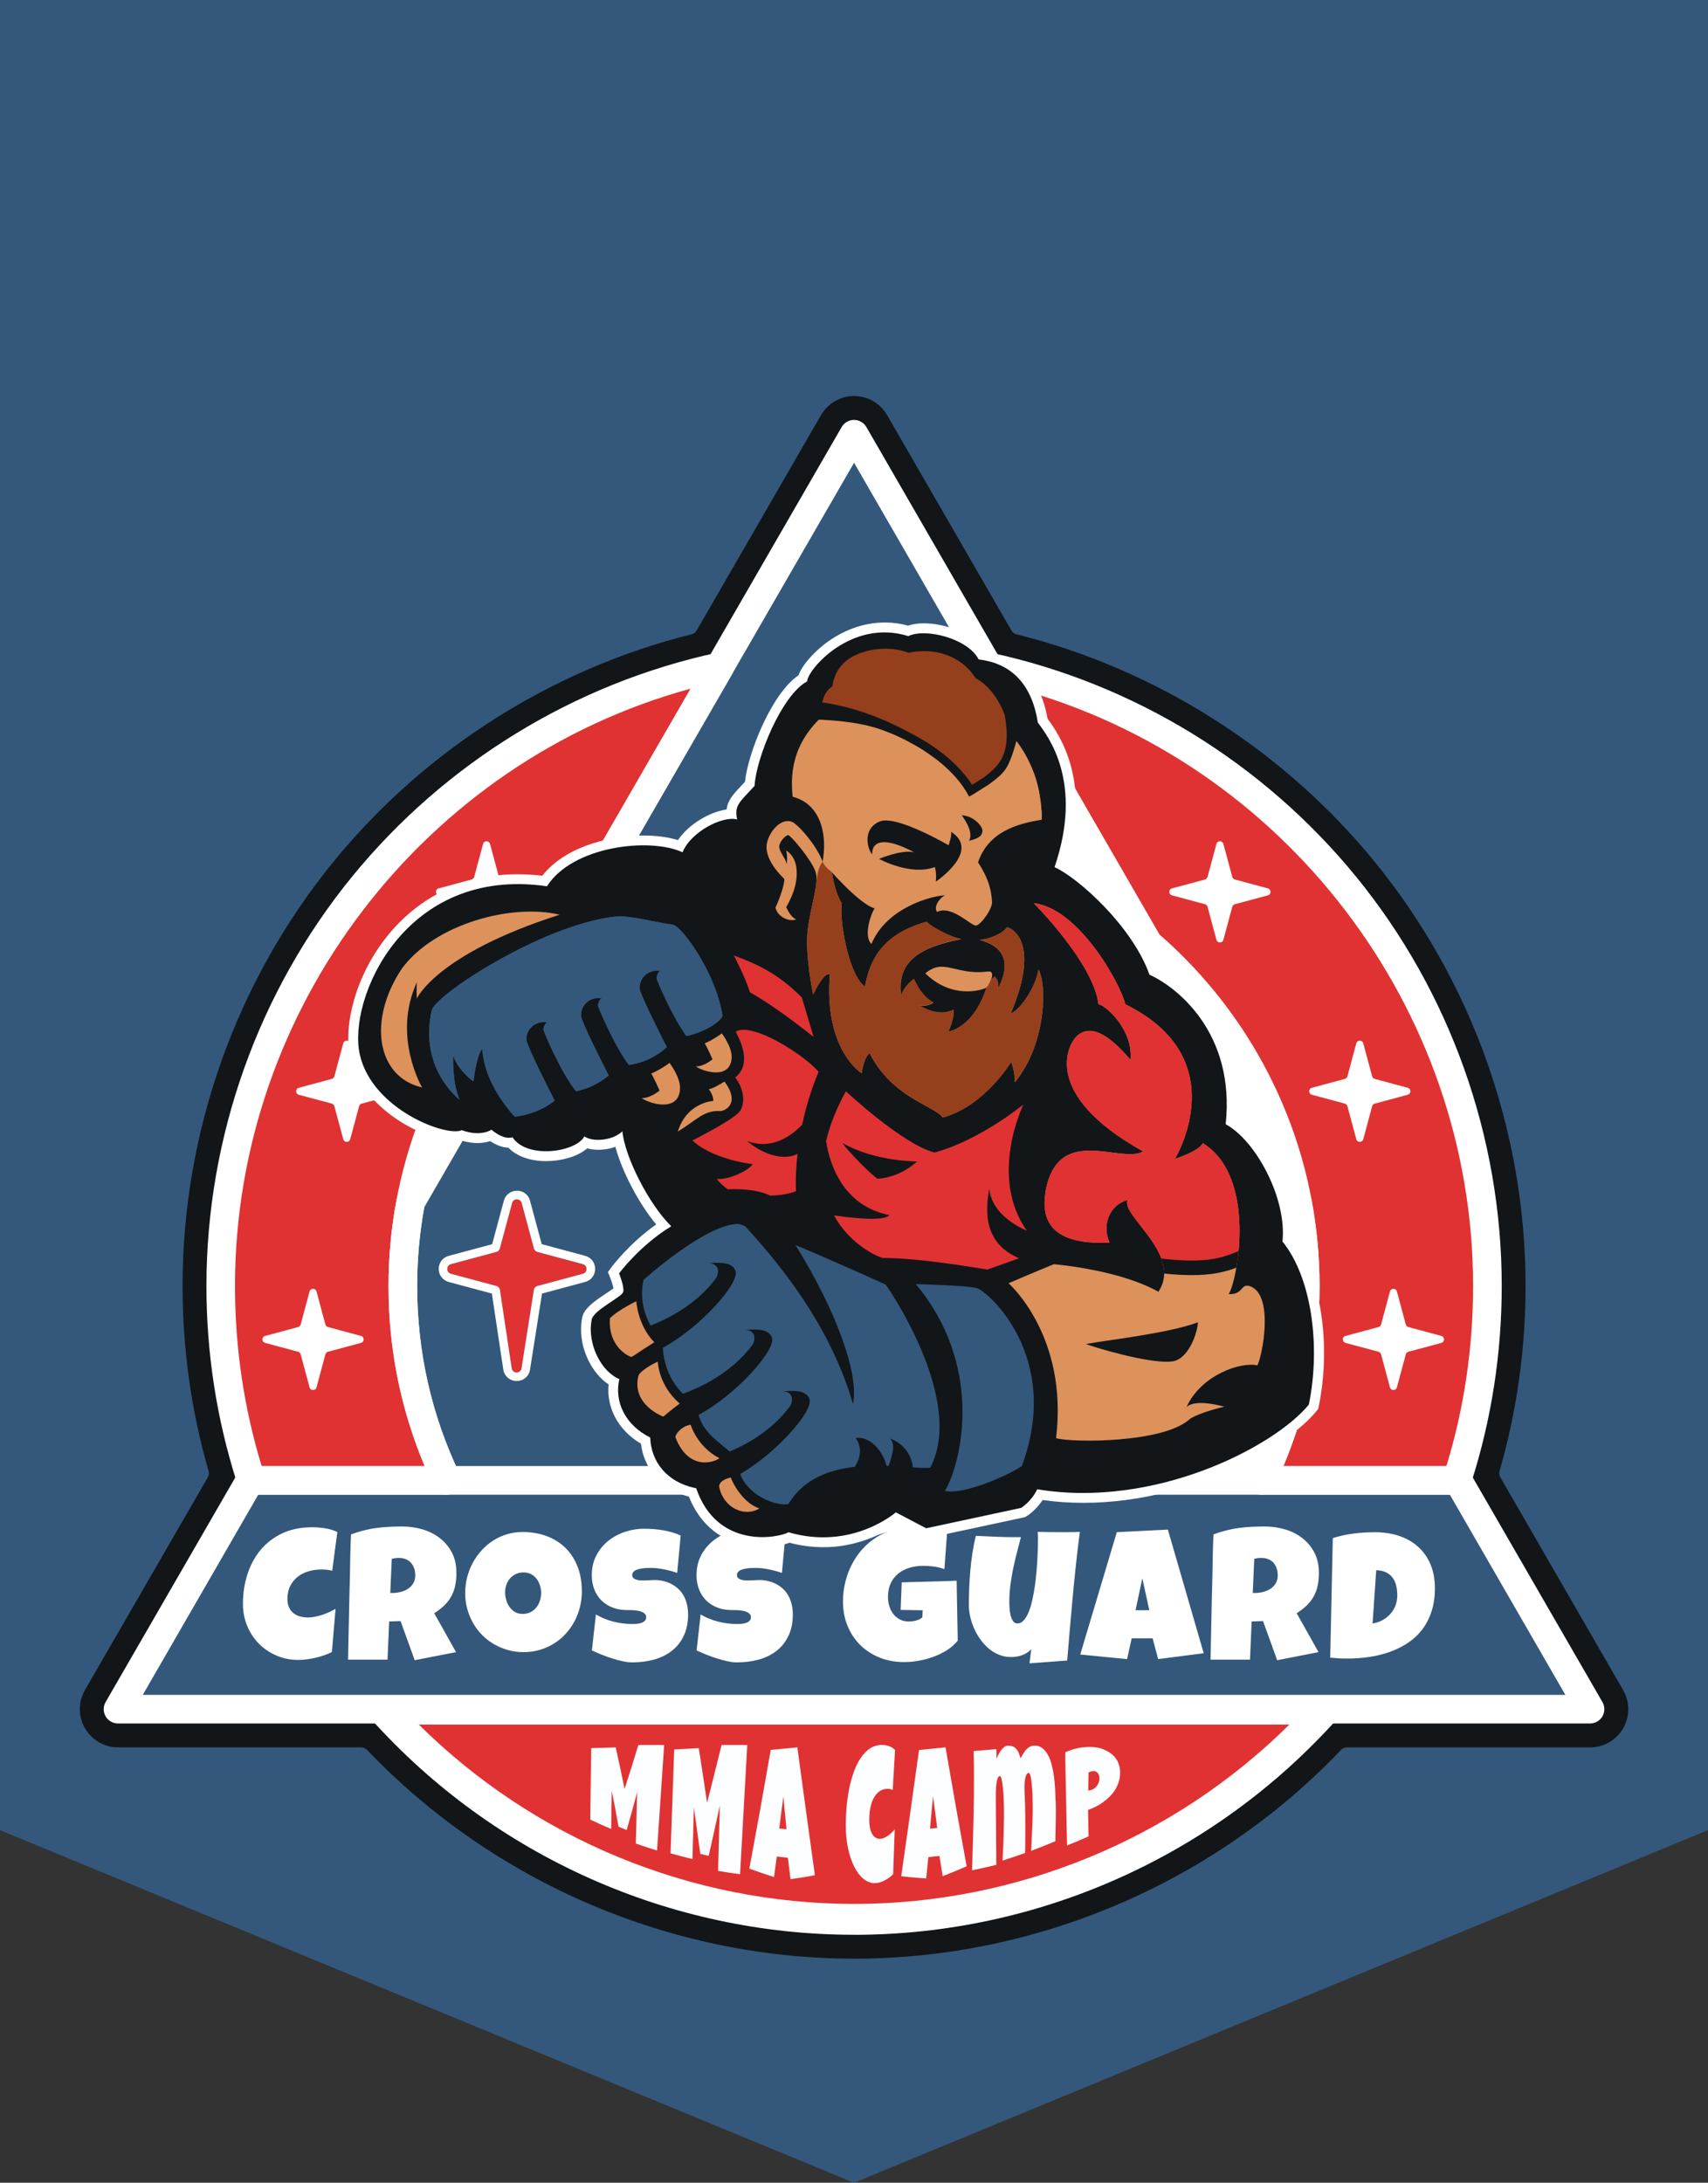
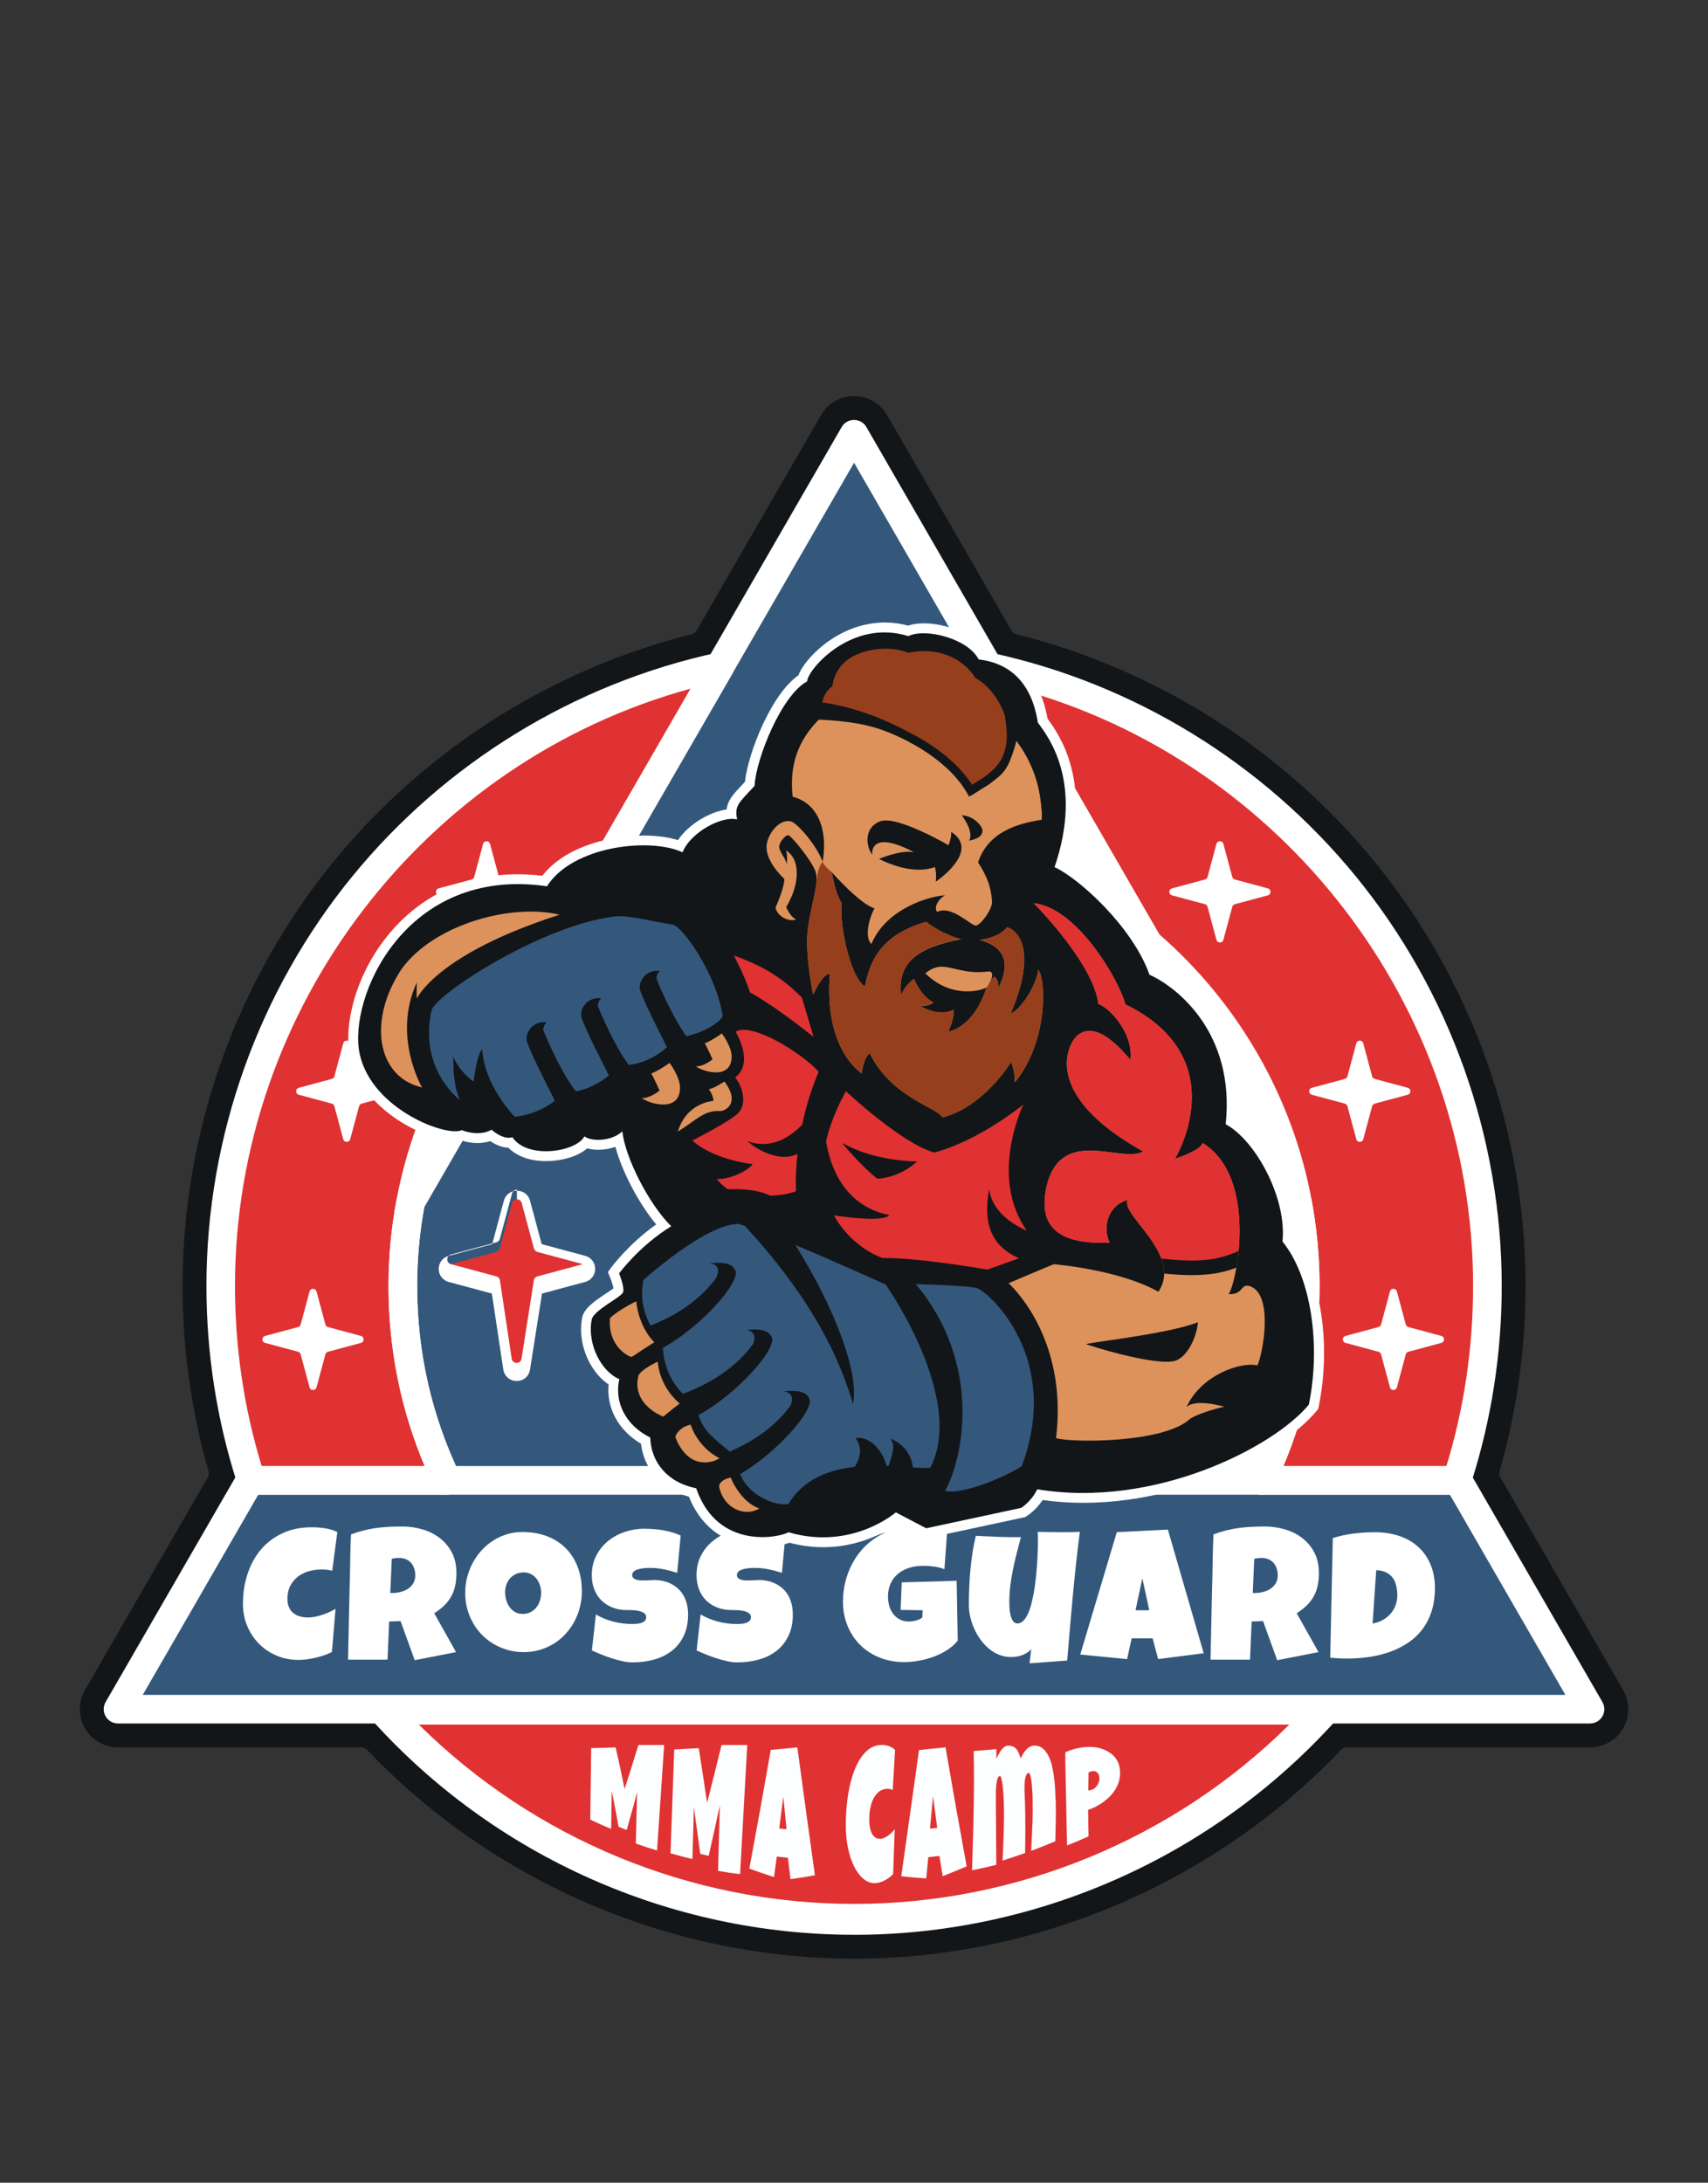
<svg xmlns="http://www.w3.org/2000/svg" id="Layer_2" data-name="Layer 2" viewBox="0 0 402.01 513.7">
  <rect x="0" y="0" width="402.01" height="513.7" fill="#333333" stroke="none" />
  <defs>
    <style>
      .cls-1 {
        fill: #34587c;
      }

      .cls-2 {
        fill: #dd925b;
      }

      .cls-3 {
        fill: #fdfeff;
      }

      .cls-4 {
        fill: #fff;
      }

      .cls-5 {
        fill: #121619;
      }

      .cls-6 {
        fill: #e03232;
      }

      .cls-7 {
        fill: #963f1d;
      }
    </style>
  </defs>
  <g id="Website_Tag_Style" data-name="Website Tag Style">
    <g id="Full_Logo_Group_" data-name="Full Logo &amp;lt;Group&amp;gt;">
-       <polygon class="cls-1" points="0 0 0 430.72 200.98 513.7 201.01 513.61 201.03 513.7 402.01 430.72 402.01 0 0 0" />
      <path id="Background_Path_" data-name="Background &amp;lt;Path&amp;gt;" class="cls-5" d="M201.02,460.97c-43.08,0-84.87-17.92-114.64-49.15-.35-.37-.84-.58-1.36-.58H27.77c-3.2,0-6.18-1.72-7.78-4.5-1.6-2.77-1.6-6.21,0-8.98l28.92-50.07c.25-.44.32-.97.18-1.46-4.06-14.11-6.12-28.77-6.12-43.58,0-36.34,12.64-71.82,35.58-99.92,21.48-26.3,51.4-45.29,84.25-53.46.49-.12.92-.44,1.17-.88l29.27-50.7c1.6-2.77,4.58-4.49,7.78-4.49s6.18,1.72,7.78,4.5l29.27,50.7c.25.44.68.76,1.17.88,32.86,8.18,62.78,27.17,84.25,53.46,22.94,28.1,35.58,63.58,35.58,99.92,0,14.81-2.06,29.46-6.12,43.56-.14.49-.08,1.01.18,1.46l28.91,50.09c1.6,2.77,1.6,6.21,0,8.99-1.6,2.77-4.58,4.49-7.78,4.49h-57.25c-.51,0-1,.21-1.36.58-29.77,31.24-71.56,49.15-114.64,49.15Z" />
      <g id="Blue_Triangle_Group_" data-name="Blue Triangle &amp;lt;Group&amp;gt;">
        <path class="cls-1" d="M343,348.11c0,.11-.05.21-.08.29h-46.04c6.63-13.85,10.35-29.38,10.35-45.75,0-6.74-.64-13.32-1.83-19.69l-104.38-180.78-104.38,180.78c-1.19,6.37-1.83,12.95-1.83,19.69,0,16.37,3.72,31.9,10.35,45.75h-46.05c-.03-.08-.08-.19-.08-.29l-31.26,54.14h346.49l-31.26-54.14Z" />
        <path class="cls-4" d="M296.88,351.77H105.16c-1.86,0-3.37-1.51-3.37-3.37s1.51-3.37,3.37-3.37h191.72c1.86,0,3.37,1.51,3.37,3.37s-1.51,3.37-3.37,3.37Z" />
      </g>
      <g id="Red_Circle_Group_" data-name="Red Circle &amp;lt;Group&amp;gt;">
        <g>
          <path class="cls-6" d="M311.93,402.25c-27.28,30.36-66.88,49.47-110.91,49.47s-83.62-19.11-110.91-49.47h73.96c11.52,4.27,23.94,2.98,36.94,2.98s25.42,1.29,36.94-2.98h73.96Z" />
          <path class="cls-4" d="M201.02,455.35c-43.26,0-84.67-18.47-113.6-50.67-.96-1.07-1.2-2.59-.62-3.9.58-1.31,2.31-.93,3.74-.93l71.5.22c.43,0,2.94-.15,3.34,0,11.42,4.23,23.38,5.17,35.63,5.17s24.48-1.06,35.89-5.29c.4-.15,1.18-.03,1.61-.03l73.23-.22c1.43,0,2.9-.22,3.49,1.09.58,1.31.34,2.84-.62,3.9-28.94,32.2-70.35,50.67-113.61,50.67ZM98.58,405.88c27.15,26.92,64.03,42.21,102.44,42.21s75.29-15.29,102.45-42.21H98.58Z" />
        </g>
        <g>
          <path class="cls-6" d="M169.41,156.93l-37.61,65.15c-17.91,15.39-30.65,36.7-35.16,60.88-1.19,6.37-1.83,12.95-1.83,19.69,0,16.37,3.72,31.9,10.35,45.75h-46.05c-.03-.08-.08-.19-.08-.29-4.62-14.33-7.09-29.59-7.09-45.46,0-71.5,50.32-131.24,117.46-145.73Z" />
          <path class="cls-4" d="M105.16,351.77h-46.04c-1.44,0-2.71-.91-3.18-2.27-.03-.08-.12-.3-.18-.6-4.76-14.86-7.17-30.41-7.17-46.25,0-35.05,12.19-69.27,34.31-96.37,21.82-26.72,52.29-45.41,85.81-52.65,1.3-.29,2.65.23,3.43,1.31.78,1.08.86,2.51.2,3.67l-37.61,65.15c-.19.33-.43.62-.72.87-17.7,15.21-29.79,36.14-34.05,58.94-1.18,6.28-1.77,12.69-1.77,19.07,0,15.51,3.37,30.42,10.02,44.3.5,1.04.43,2.27-.19,3.25s-1.69,1.57-2.85,1.57ZM61.6,345.04h38.36c-5.65-13.41-8.51-27.64-8.51-42.39,0-6.8.63-13.63,1.89-20.31,4.5-24.11,17.22-46.26,35.84-62.43l33.38-57.84c-62.59,17.11-107.25,75.02-107.25,140.59,0,14.49,2.11,28.74,6.28,42.39Z" />
        </g>
        <g>
          <path class="cls-6" d="M350.09,302.65c0,15.87-2.47,31.13-7.09,45.46,0,.11-.05.21-.08.29h-46.04c6.63-13.85,10.35-29.38,10.35-45.75,0-6.74-.64-13.32-1.83-19.69-4.51-24.18-17.25-45.49-35.16-60.88l-37.61-65.15c67.14,14.49,117.46,74.23,117.46,145.73Z" />
          <path class="cls-4" d="M342.93,351.77h-46.04c-1.16,0-2.23-.59-2.85-1.57-.61-.98-.69-2.2-.19-3.25,6.65-13.88,10.02-28.79,10.02-44.3,0-6.38-.6-12.8-1.77-19.07-4.26-22.8-16.35-43.74-34.05-58.95-.29-.25-.53-.54-.72-.87l-37.61-65.15c-.67-1.15-.59-2.59.19-3.66.78-1.07,2.13-1.59,3.43-1.31,33.52,7.23,63.99,25.93,85.81,52.65,22.12,27.09,34.31,61.32,34.31,96.37,0,15.84-2.41,31.4-7.17,46.26-.07.3-.15.52-.19.64-.5,1.3-1.77,2.23-3.17,2.23ZM302.08,345.04h38.36c4.17-13.64,6.28-27.89,6.28-42.39,0-65.57-44.65-123.48-107.25-140.59l33.39,57.84c18.62,16.17,31.34,38.32,35.84,62.44,1.25,6.68,1.89,13.52,1.89,20.31,0,14.75-2.86,28.98-8.51,42.39Z" />
        </g>
      </g>
      <path class="cls-4" d="M374.27,405.62H27.77c-1.2,0-2.31-.64-2.91-1.68-.6-1.04-.6-2.32,0-3.36l31.33-54.26c.8-1.26,2.35-1.85,3.78-1.43.15.04.29.1.43.16h39.55c-5.65-13.41-8.51-27.64-8.51-42.39,0-6.8.64-13.63,1.89-20.31.07-.37.2-.73.39-1.06l104.38-180.78c.6-1.04,1.71-1.68,2.91-1.68s2.31.64,2.91,1.68l104.38,180.78c.19.33.32.69.39,1.06,1.25,6.68,1.89,13.52,1.89,20.31,0,14.75-2.86,28.98-8.51,42.39h39.55c.14-.06.28-.12.43-.16,1.44-.41,2.98.17,3.78,1.43l31.33,54.26c.6,1.04.6,2.32,0,3.36-.6,1.04-1.71,1.68-2.91,1.68ZM33.6,398.89h334.84l-27.19-47.12h-44.37c-1.16,0-2.23-.59-2.85-1.57s-.69-2.2-.19-3.25c6.65-13.88,10.02-28.79,10.02-44.3,0-6.19-.56-12.42-1.67-18.51l-101.17-175.23-101.17,175.23c-1.11,6.1-1.67,12.32-1.67,18.51,0,15.51,3.37,30.42,10.02,44.3.5,1.04.43,2.27-.19,3.25-.62.98-1.69,1.57-2.85,1.57h-44.37l-27.19,47.12Z" />
      <path id="MMA_Camp_Compound_Path_" data-name="MMA Camp &amp;lt;Compound Path&amp;gt;" class="cls-3" d="M156.32,410.68c-.56,8.28-1.11,16.55-1.67,24.83-2.01-.61-3.01-.93-5-1.64.1-4.02.21-8.03.31-12.05-.79,2.96-1.61,5.92-2.46,8.87-.76-.3-1.15-.46-1.91-.77-.63-3.49-.95-5.18-1.6-8.44-.05,2.99-.1,5.97-.14,8.96-1.98-.83-2.97-1.27-4.92-2.2.07-5.61.15-11.21.22-16.82,2.3-.05,3.46-.09,5.76-.17.75,3.25,1.43,6.52,2.1,9.79,1.11-3.45,2.19-6.9,3.25-10.36,2.42,0,3.62,0,6.04,0ZM175.88,410.68c-.56,10.13-1.12,20.27-1.69,30.4-2.08-.26-3.12-.41-5.18-.77.14-5.14.28-10.27.42-15.41-.86,3.97-1.73,7.93-2.63,11.89-.79-.19-1.19-.29-1.98-.49-.49-3.65-.99-7.3-1.5-10.96-.11,4.06-.23,8.12-.34,12.18-2.07-.49-3.1-.76-5.16-1.35.29-8.14.58-16.28.87-24.43,2.31-.11,3.47-.17,5.78-.31.67,4.28,1.32,8.57,1.96,12.86,1.16-4.53,2.29-9.07,3.4-13.61,2.42,0,3.62,0,6.04,0ZM191.79,441.34c-2.29.42-3.44.61-5.73.92-.25-2.02-.37-3.03-.62-5.04-1.04-.1-1.57-.16-2.61-.28-.26,1.94-.39,2.9-.65,4.83-2.33-.76-3.5-1.16-5.81-1.99,1.74-9.3,3.42-18.61,5.04-27.94,2.5-.23,3.75-.35,6.26-.59,1.36,10.03,2.73,20.06,4.13,30.09ZM185.12,430.48c-.3-3.08-.45-4.61-.75-7.66-.38,3.02-.57,4.53-.96,7.53.68.06,1.03.08,1.71.14ZM210.67,411.84c-.18,3.15-.37,6.3-.55,9.44-.22-.11-.44-.19-.66-.23-.22-.04-.44-.06-.66-.05-.56.01-1.09.16-1.6.46-.5.3-.95.75-1.34,1.36-.39.61-.7,1.36-.92,2.27-.23.9-.34,1.97-.34,3.18,0,.78.07,1.46.19,2.03.13.57.31,1.04.54,1.41.23.37.5.64.82.82.31.17.66.25,1.03.24.28,0,.58-.08.88-.21.3-.13.6-.3.9-.5s.58-.44.86-.71c.28-.27.54-.54.77-.82-.12,3.51-.25,7.02-.37,10.54-.3.32-.62.6-.97.85-.35.25-.71.47-1.08.66-.37.19-.74.34-1.11.44-.37.11-.72.16-1.06.18-.98.03-1.89-.3-2.74-.99-.85-.7-1.58-1.66-2.21-2.9-.62-1.24-1.11-2.7-1.46-4.38-.35-1.68-.53-3.49-.52-5.43,0-2.57.2-5,.57-7.28.37-2.28.92-4.28,1.63-5.99.71-1.72,1.6-3.07,2.65-4.07,1.05-.99,2.26-1.49,3.63-1.49.52,0,1.05.08,1.59.25.54.16,1.05.47,1.52.92ZM227.52,439.25c-2.25.95-3.38,1.42-5.64,2.31-.31-1.9-.46-2.86-.77-4.77-1.04.13-1.56.19-2.61.3-.2,2-.3,3-.5,5-2.35-.15-3.53-.26-5.88-.52,1.42-9.9,2.81-19.8,4.19-29.7,2.5-.26,3.74-.38,6.24-.63,1.6,9.35,3.26,18.68,4.97,28.01ZM220.59,430.22c-.4-2.98-.59-4.47-.98-7.48-.29,3.04-.43,4.56-.72,7.62.68-.06,1.02-.09,1.71-.15ZM248.48,423.7c.04,1.59.05,3.18.02,4.79-.03,1.6-.06,3.22-.11,4.85-2.26.94-3.4,1.39-5.68,2.26.11-2.15.21-4.29.29-6.42.08-2.13.09-4.23.04-6.33,0-.13-.01-.36-.03-.69-.02-.33-.04-.7-.07-1.12-.03-.42-.07-.85-.11-1.3-.05-.45-.1-.86-.17-1.23-.07-.37-.14-.68-.23-.91-.09-.23-.19-.35-.3-.34-.26.02-.46.2-.6.53-.14.34-.24.73-.3,1.19-.06.46-.09.93-.09,1.4,0,.47,0,.86,0,1.15.01.51.03,1.03.06,1.54.03.51.05,1.04.06,1.58.05,1.9.07,3.8.07,5.7,0,1.9-.02,3.82-.05,5.75-2.11.75-3.18,1.11-5.31,1.79.12-2.3.21-4.59.28-6.86.07-2.27.08-4.53.02-6.79,0-.14-.01-.4-.03-.77-.02-.37-.04-.79-.07-1.25-.03-.46-.07-.94-.12-1.45-.05-.5-.11-.96-.18-1.37-.07-.42-.15-.76-.23-1.02-.09-.27-.19-.4-.31-.39-.19.01-.34.15-.46.41-.12.26-.22.6-.28,1.01-.07.41-.12.87-.15,1.36-.03.5-.05.98-.05,1.46,0,.47,0,.91,0,1.31,0,.4,0,.7,0,.9.04,4.82.07,9.63.11,14.45-2.28.56-3.42.82-5.71,1.28.07-2.35.14-4.7.21-7.06.07-2.35.13-4.7.17-7.03.04-2.33.07-4.66.07-6.99,0-2.33-.01-4.65-.07-6.98,2.14-.19,3.2-.28,5.34-.45.01.91.02,1.37.03,2.28.16-.37.33-.75.53-1.12.2-.37.41-.71.64-1,.23-.29.47-.53.73-.71.26-.18.53-.27.82-.27.37,0,.7.05.99.14.29.09.56.25.8.48.24.22.46.53.65.92.19.39.36.88.51,1.46.23-.44.46-.85.69-1.22.23-.37.48-.69.74-.96.26-.26.55-.47.86-.61.31-.15.66-.22,1.04-.22.73,0,1.35.22,1.87.65.52.43.96.99,1.32,1.68.36.69.64,1.48.86,2.37.21.89.38,1.8.5,2.75.12.95.21,1.89.26,2.84.05.94.08,1.81.1,2.6ZM263.64,417.2c0,.79-.11,1.51-.32,2.17-.21.66-.5,1.28-.86,1.86-.36.58-.79,1.11-1.28,1.6-.49.49-1.01.93-1.57,1.33-.56.4-1.14.76-1.74,1.06-.6.3-1.19.55-1.77.74.05,2.49.07,3.74.11,6.23-2.01.9-3.02,1.33-5.06,2.14-.03-1.22-.06-2.41-.08-3.57-.02-1.16-.05-2.31-.07-3.45-.02-1.14-.05-2.29-.07-3.45-.02-1.16-.05-2.36-.07-3.59-.02-1.31-.04-2.61-.08-3.92-.04-1.31-.05-2.62-.04-3.95.95-.43,1.9-.75,2.85-.95.95-.21,1.94-.31,2.96-.32.58,0,1.15.05,1.73.16.58.11,1.13.28,1.66.51.53.23,1.02.51,1.47.83.45.33.84.71,1.17,1.15.33.44.59.94.77,1.51.19.57.28,1.2.28,1.91ZM258.76,418.53c0-.6-.16-1.04-.46-1.33-.3-.3-.68-.42-1.14-.36-.16.02-.32.06-.48.11-.17.06-.32.12-.47.18-.02,1.71-.03,2.56-.06,4.27.1,0,.2-.02.3-.04.1-.02.19-.04.3-.07.26-.06.52-.17.76-.34.24-.17.46-.38.65-.63.19-.25.34-.53.45-.83.11-.3.16-.63.16-.98Z" />
      <path id="Cross_Guard_Compound_Path_" data-name="Cross Guard &amp;lt;Compound Path&amp;gt;" class="cls-4" d="M79.4,360.56l-1.21,9.12c-.42-.12-.84-.19-1.25-.24-.42-.04-.84-.06-1.25-.06-1.07,0-2.08.14-3.05.42-.97.28-1.82.71-2.56,1.29-.74.58-1.33,1.3-1.77,2.16-.44.86-.66,1.88-.66,3.05,0,.75.12,1.4.36,1.95.24.55.57,1,1.01,1.36.43.36.94.63,1.53.8.59.17,1.24.26,1.95.26.53,0,1.09-.06,1.66-.17.58-.12,1.15-.27,1.71-.45.56-.19,1.11-.4,1.64-.65.53-.24,1.02-.5,1.47-.76l-.86,10.16c-.56.29-1.17.54-1.83.77-.66.22-1.33.42-2.02.58-.69.17-1.38.29-2.08.38s-1.35.13-1.99.13c-1.83,0-3.54-.34-5.12-1.02-1.59-.68-2.96-1.61-4.13-2.79-1.17-1.18-2.09-2.58-2.76-4.18-.67-1.61-1.01-3.34-1.01-5.2,0-2.46.35-4.79,1.06-6.97.71-2.18,1.74-4.1,3.11-5.74,1.37-1.64,3.07-2.94,5.09-3.89,2.02-.95,4.36-1.43,6.99-1.43.99,0,2.01.08,3.06.24,1.04.16,2.01.45,2.91.89ZM107.43,370.11c0,1.12-.1,2.14-.29,3.06-.19.92-.5,1.75-.92,2.52-.42.76-.96,1.47-1.62,2.12-.66.65-1.46,1.27-2.4,1.86l5.14,9.16-9.73,1.9-3.33-9.21-2.68.09-.39,8.99h-9.29c.07-3.29.14-6.56.21-9.81.06-3.26.14-6.53.23-9.81.03-1.66.06-3.3.09-4.93.03-1.63.09-3.27.17-4.93,1.01-.37,2-.68,2.98-.93.98-.24,1.96-.44,2.95-.57.99-.14,1.99-.23,3-.28,1.02-.05,2.06-.08,3.12-.08,1.64,0,3.23.23,4.77.68s2.89,1.13,4.07,2.04c1.18.91,2.13,2.04,2.84,3.39.71,1.35,1.07,2.93,1.07,4.73ZM97.74,370.8c0-.61-.08-1.16-.25-1.66-.17-.5-.41-.94-.73-1.31s-.73-.66-1.21-.86c-.48-.21-1.05-.31-1.7-.31-.29,0-.57.02-.84.05-.27.04-.54.09-.8.16l-.35,8.04h.52c.62,0,1.25-.08,1.89-.24.64-.16,1.22-.4,1.73-.73.51-.33.93-.76,1.25-1.28s.49-1.14.49-1.86ZM136.96,374.39c0,1.31-.15,2.58-.45,3.79-.3,1.22-.74,2.36-1.31,3.43-.57,1.07-1.26,2.04-2.08,2.93-.81.89-1.73,1.65-2.75,2.28-1.02.63-2.12,1.13-3.32,1.48-1.2.35-2.46.53-3.8.53s-2.53-.17-3.71-.5c-1.17-.33-2.27-.8-3.3-1.39-1.02-.6-1.95-1.32-2.78-2.16-.83-.84-1.53-1.78-2.12-2.81-.58-1.03-1.04-2.14-1.36-3.32-.32-1.18-.49-2.41-.49-3.7s.15-2.48.45-3.69c.3-1.2.74-2.34,1.31-3.4.57-1.07,1.26-2.05,2.06-2.94.81-.89,1.71-1.66,2.71-2.31,1-.65,2.09-1.15,3.25-1.51,1.17-.36,2.4-.54,3.7-.54,2.09,0,4,.32,5.72.97,1.72.65,3.19,1.57,4.41,2.78,1.22,1.2,2.16,2.66,2.83,4.37s1.01,3.61,1.01,5.72ZM127.37,374.95c0-.62-.09-1.22-.27-1.8-.18-.58-.44-1.1-.79-1.56s-.77-.82-1.29-1.1c-.51-.28-1.1-.42-1.76-.42s-1.28.12-1.82.37c-.53.25-.99.58-1.37,1.01-.38.43-.67.92-.88,1.49-.2.57-.3,1.17-.3,1.8s.09,1.21.26,1.82.43,1.15.78,1.64c.35.49.77.89,1.29,1.19.51.3,1.11.45,1.78.45s1.29-.13,1.83-.4c.54-.27,1-.63,1.37-1.08.37-.45.66-.98.86-1.57.2-.59.3-1.2.3-1.84ZM161.96,379.88c0,1.97-.34,3.68-1.03,5.11-.68,1.43-1.62,2.62-2.81,3.54s-2.58,1.61-4.17,2.05c-1.59.44-3.3.66-5.13.66-.71,0-1.48-.09-2.32-.28s-1.7-.42-2.56-.7-1.7-.58-2.5-.91-1.51-.63-2.13-.92l.95-8.47c1.22.73,2.58,1.29,4.07,1.68,1.49.38,2.96.57,4.4.57.27,0,.61-.01.99-.03s.76-.09,1.11-.19c.35-.11.65-.27.9-.49.24-.22.37-.53.37-.93,0-.27-.09-.51-.26-.7s-.4-.35-.67-.48c-.27-.12-.58-.22-.93-.28s-.68-.11-1.02-.14c-.33-.03-.64-.04-.93-.04h-.69c-1.24,0-2.37-.19-3.38-.58s-1.89-.94-2.62-1.65c-.73-.71-1.29-1.58-1.7-2.59-.4-1.02-.61-2.14-.61-3.38,0-1.7.34-3.22,1.03-4.57.68-1.35,1.6-2.49,2.75-3.44,1.15-.94,2.46-1.67,3.94-2.17,1.48-.5,3.02-.76,4.6-.76.71,0,1.43.03,2.18.08.75.05,1.49.14,2.24.27.74.13,1.47.3,2.17.5.71.2,1.38.45,2.01.76l-.82,8.78c-.98-.33-2.01-.61-3.08-.83-1.07-.22-2.12-.34-3.14-.34-.19,0-.43,0-.72.01-.3,0-.61.03-.93.06-.32.04-.65.09-.98.16-.33.07-.63.17-.89.29-.26.12-.47.28-.63.49-.16.2-.23.44-.22.71.01.32.13.56.36.73.22.17.51.3.86.38.35.08.74.12,1.17.12s.85-.01,1.26-.03c.42-.02.81-.04,1.17-.06.36-.02.66-.02.89-.01,1.15.07,2.19.32,3.11.73.92.42,1.7.97,2.35,1.66.64.69,1.13,1.52,1.47,2.47.34.96.51,2.01.51,3.17ZM186.61,379.88c0,1.97-.34,3.68-1.03,5.11-.68,1.43-1.62,2.62-2.81,3.54s-2.58,1.61-4.17,2.05c-1.59.44-3.3.66-5.13.66-.71,0-1.48-.09-2.32-.28s-1.7-.42-2.56-.7-1.7-.58-2.5-.91-1.51-.63-2.13-.92l.95-8.47c1.22.73,2.58,1.29,4.07,1.68,1.49.38,2.96.57,4.4.57.27,0,.61-.01.99-.03s.76-.09,1.11-.19c.35-.11.65-.27.9-.49.24-.22.37-.53.37-.93,0-.27-.09-.51-.26-.7s-.4-.35-.67-.48c-.27-.12-.58-.22-.93-.28s-.68-.11-1.02-.14c-.33-.03-.64-.04-.93-.04h-.69c-1.24,0-2.37-.19-3.38-.58s-1.89-.94-2.62-1.65c-.73-.71-1.29-1.58-1.7-2.59-.4-1.02-.61-2.14-.61-3.38,0-1.7.34-3.22,1.03-4.57.68-1.35,1.6-2.49,2.75-3.44,1.15-.94,2.46-1.67,3.94-2.17,1.48-.5,3.02-.76,4.6-.76.71,0,1.43.03,2.18.08.75.05,1.49.14,2.24.27.74.13,1.47.3,2.17.5.71.2,1.38.45,2.01.76l-.82,8.78c-.98-.33-2.01-.61-3.08-.83-1.07-.22-2.12-.34-3.14-.34-.19,0-.43,0-.72.01-.3,0-.61.03-.93.06-.32.04-.65.09-.98.16-.33.07-.63.17-.89.29-.26.12-.47.28-.63.49-.16.2-.23.44-.22.71.01.32.13.56.36.73.22.17.51.3.86.38.35.08.74.12,1.17.12s.85-.01,1.26-.03c.42-.02.81-.04,1.17-.06.36-.02.66-.02.89-.01,1.15.07,2.19.32,3.11.73.92.42,1.7.97,2.35,1.66.64.69,1.13,1.52,1.47,2.47.34.96.51,2.01.51,3.17ZM225.43,386.11c-.68.85-1.51,1.59-2.51,2.23-.99.63-2.06,1.16-3.2,1.58-1.14.42-2.31.73-3.5.94-1.2.21-2.33.31-3.42.31-2.09,0-4.01-.35-5.77-1.06-1.76-.71-3.27-1.69-4.55-2.95-1.28-1.26-2.27-2.76-2.99-4.51-.72-1.74-1.08-3.65-1.08-5.71,0-1.57.18-3.1.54-4.58.36-1.48.88-2.87,1.55-4.17s1.49-2.49,2.45-3.57c.97-1.08,2.06-2.01,3.29-2.79,1.22-.78,2.57-1.38,4.03-1.8,1.46-.42,3.02-.64,4.66-.64.62,0,1.28.03,1.99.08.71.05,1.41.14,2.11.26.7.12,1.38.29,2.04.51.66.22,1.27.48,1.82.8l-.61,8.26c-.81-.3-1.64-.51-2.5-.62-.86-.11-1.7-.16-2.52-.16-1.15,0-2.23.15-3.23.46-1,.31-1.87.77-2.62,1.37-.74.61-1.33,1.36-1.76,2.27s-.65,1.96-.65,3.16c0,.75.1,1.47.3,2.17.2.7.51,1.32.92,1.86s.92.98,1.53,1.31c.61.33,1.32.5,2.13.5.55,0,1.11-.07,1.7-.22.58-.14,1.08-.39,1.5-.73l.09-1.69-5.19-.09.26-6.48c2.15-.07,4.29-.13,6.44-.18,2.15-.05,4.31-.12,6.48-.21l.26,14.09ZM254.16,360.51c-.65,5.07-1.2,10.12-1.66,15.14-.46,5.02-.9,10.08-1.32,15.16l-8.86.65.39-3.33c-.29.33-.62.62-1.01.86-.38.25-.79.44-1.22.59s-.88.26-1.34.32c-.46.06-.9.09-1.32.08-.98-.01-1.9-.21-2.77-.57s-1.66-.86-2.38-1.47c-.72-.61-1.37-1.33-1.95-2.14-.58-.81-1.06-1.67-1.46-2.57-.4-.9-.7-1.82-.91-2.76-.21-.94-.31-1.84-.31-2.72,0-1.3.02-2.64.08-4.03.05-1.39.14-2.78.27-4.18.13-1.4.3-2.78.51-4.15.21-1.37.47-2.68.79-3.93,1.76.09,3.52.17,5.3.24,1.77.07,3.54.09,5.3.06-.33,1.25-.66,2.51-.98,3.77-.32,1.26-.62,2.53-.88,3.8s-.47,2.55-.63,3.84c-.16,1.28-.24,2.58-.24,3.89,0,.3.01.73.04,1.3.03.56.1,1.12.23,1.66.12.55.31,1.03.56,1.44.25.41.61.62,1.07.62.55,0,1.04-.23,1.47-.7.43-.47.81-1.1,1.15-1.89.33-.79.62-1.71.85-2.75s.44-2.12.61-3.25c.17-1.13.3-2.27.4-3.43.1-1.15.18-2.24.23-3.25.05-1.02.09-1.93.11-2.73.02-.81.03-1.43.03-1.88,0-.29,0-.57-.02-.84-.01-.27-.04-.55-.06-.84.94.03,1.87.05,2.79.06.92.01,1.85.02,2.79.02.72,0,1.44,0,2.17-.01.73,0,1.46-.03,2.19-.08ZM283.31,389.09l-10.72,1.38-1.3-4.89h-4.93l-1.08,4.89-11.02-1.08,8.6-28.79,12.02-.61,8.43,29.09ZM270.51,378.97l-1.64-7.52-1.6,7.52h3.24ZM310.43,370.11c0,1.12-.1,2.14-.29,3.06-.19.92-.5,1.75-.92,2.52-.42.76-.96,1.47-1.62,2.12-.66.65-1.46,1.27-2.4,1.86l5.14,9.16-9.73,1.9-3.33-9.21-2.68.09-.39,8.99h-9.29c.07-3.29.14-6.56.21-9.81.06-3.26.14-6.53.23-9.81.03-1.66.06-3.3.09-4.93.03-1.63.09-3.27.17-4.93,1.01-.37,2-.68,2.98-.93.98-.24,1.96-.44,2.95-.57.99-.14,1.99-.23,3-.28,1.02-.05,2.06-.08,3.12-.08,1.64,0,3.23.23,4.77.68s2.89,1.13,4.07,2.04c1.18.91,2.13,2.04,2.84,3.39.71,1.35,1.07,2.93,1.07,4.73ZM300.74,370.8c0-.61-.08-1.16-.25-1.66-.17-.5-.41-.94-.73-1.31s-.73-.66-1.21-.86c-.48-.21-1.05-.31-1.7-.31-.29,0-.57.02-.84.05-.27.04-.54.09-.8.16l-.35,8.04h.52c.62,0,1.25-.08,1.89-.24.64-.16,1.22-.4,1.73-.73.51-.33.93-.76,1.25-1.28s.49-1.14.49-1.86ZM337.73,373.78c0,2.02-.26,3.83-.78,5.43s-1.24,3.02-2.17,4.25-2.04,2.28-3.32,3.14c-1.28.86-2.69,1.57-4.21,2.13-1.53.55-3.15.96-4.87,1.22-1.72.26-3.49.39-5.31.39-.68,0-1.34-.02-1.99-.05-.65-.04-1.31-.09-1.99-.16l.61-28.14c1.59-.5,3.22-.86,4.9-1.07,1.68-.21,3.35-.31,5-.31,2.06,0,3.96.29,5.68.86,1.73.58,3.22,1.42,4.47,2.54,1.25,1.12,2.23,2.49,2.93,4.13.7,1.64,1.05,3.52,1.05,5.65ZM323.04,382.09c.86-.13,1.65-.39,2.37-.79.71-.4,1.33-.89,1.85-1.47s.92-1.25,1.2-1.99c.28-.74.42-1.53.42-2.37s-.09-1.59-.26-2.3-.45-1.33-.84-1.86c-.39-.53-.9-.94-1.53-1.25-.63-.31-1.41-.48-2.33-.51l-.86,12.54Z" />
      <g id="Stars_Group_" data-name="Stars &amp;lt;Group&amp;gt;">
        <g>
          <path class="cls-4" d="M290.64,206.99l7.77,2.09c.84.23.84,1.41,0,1.64l-7.77,2.09c-.29.08-.52.31-.6.6l-2.09,7.77c-.23.84-1.41.84-1.64,0l-2.09-7.77c-.08-.29-.31-.52-.6-.6l-7.77-2.09c-.84-.23-.84-1.41,0-1.64l7.77-2.09c.29-.08.52-.31.6-.6l2.09-7.77c.23-.84,1.41-.84,1.64,0l2.09,7.77c.08.29.31.52.6.6Z" />
          <path class="cls-4" d="M323.56,253.92l7.77,2.09c.84.23.84,1.41,0,1.64l-7.77,2.09c-.29.08-.52.31-.6.6l-2.09,7.77c-.23.84-1.41.84-1.64,0l-2.09-7.77c-.08-.29-.31-.52-.6-.6l-7.77-2.09c-.84-.23-.84-1.41,0-1.64l7.77-2.09c.29-.08.52-.31.6-.6l2.09-7.77c.23-.84,1.41-.84,1.64,0l2.09,7.77c.08.29.31.52.6.6Z" />
          <path class="cls-4" d="M331.48,312.32l7.77,2.09c.84.23.84,1.41,0,1.64l-7.77,2.09c-.29.08-.52.31-.6.6l-2.09,7.77c-.23.84-1.41.84-1.64,0l-2.09-7.77c-.08-.29-.31-.52-.6-.6l-7.77-2.09c-.84-.23-.84-1.41,0-1.64l7.77-2.09c.29-.08.52-.31.6-.6l2.09-7.77c.23-.84,1.41-.84,1.64,0l2.09,7.77c.08.29.31.52.6.6Z" />
        </g>
        <g>
          <path class="cls-4" d="M111.01,206.99l-7.77,2.09c-.84.23-.84,1.41,0,1.64l7.77,2.09c.29.08.52.31.6.6l2.09,7.77c.23.84,1.41.84,1.64,0l2.09-7.77c.08-.29.31-.52.6-.6l7.77-2.09c.84-.23.84-1.41,0-1.64l-7.77-2.09c-.29-.08-.52-.31-.6-.6l-2.09-7.77c-.23-.84-1.41-.84-1.64,0l-2.09,7.77c-.08.29-.31.52-.6.6Z" />
          <path class="cls-4" d="M78.1,253.92l-7.77,2.09c-.84.23-.84,1.41,0,1.64l7.77,2.09c.29.08.52.31.6.6l2.09,7.77c.23.84,1.41.84,1.64,0l2.09-7.77c.08-.29.31-.52.6-.6l7.77-2.09c.84-.23.84-1.41,0-1.64l-7.77-2.09c-.29-.08-.52-.31-.6-.6l-2.09-7.77c-.23-.84-1.41-.84-1.64,0l-2.09,7.77c-.08.29-.31.52-.6.6Z" />
          <path class="cls-4" d="M70.17,312.32l-7.77,2.09c-.84.23-.84,1.41,0,1.64l7.77,2.09c.29.08.52.31.6.6l2.09,7.77c.23.84,1.41.84,1.64,0l2.09-7.77c.08-.29.31-.52.6-.6l7.77-2.09c.84-.23.84-1.41,0-1.64l-7.77-2.09c-.29-.08-.52-.31-.6-.6l-2.09-7.77c-.23-.84-1.41-.84-1.64,0l-2.09,7.77c-.08.29-.31.52-.6.6Z" />
        </g>
      </g>
      <g>
        <path class="cls-4" d="M208.18,146.51h0c-5.02,0-10.17,1.92-14.5,5.4-2.43,1.96-4.9,4.69-5.74,7.01-3.83,2.64-6.88,8.32-8.42,11.63-2.21,4.77-3.8,9.92-4.18,13.45-.26.28-.51.55-.74.79-1.99,2.11-3.33,3.54-3.58,5.72-3.92.55-8.89,3.41-11.45,7.21-2.3-.71-5.06-1.08-8.13-1.08-4.7,0-9.58.89-13.76,2.49-4.34,1.67-7.78,4.07-10.04,6.98-1.96-.23-3.9-.35-5.78-.35-6.6,0-12.73,1.43-18.22,4.26-4.82,2.48-9.05,5.98-12.58,10.4-3.51,4.39-6.17,9.53-7.71,14.86-1.43,4.97-1.77,9.74-.93,13.43,1.63,7.22,6.97,12.05,11.17,14.83,4.54,3.01,10,5.04,13.57,5.04.55,0,1.05-.05,1.49-.15,1.27.39,2.52.59,3.72.59s2.25-.21,3.01-.46c1.04.7,2.58,1.5,4.26,1.54,1.98,2.03,5.13,3.17,8.89,3.17,3.31,0,7.33-.95,9.68-3,.93.25,1.85.33,2.6.33,1.41,0,2.79-.24,4.03-.69,1.57,5.82,5.5,13.33,9.61,18.26-6.43,4.54-10.42,9.91-10.6,10.17l-.77,1.05.5,1.21c.36.89.69,1.96.81,2.61-.45.35-1.19.84-1.77,1.22-2.49,1.66-5.07,3.37-5.58,5.58v.03s-.01.03-.01.03c-.64,3.24-.13,6.81,1.44,10.05,1.19,2.45,2.88,4.45,4.78,5.71-.26,2.65.25,5.27,1.51,7.68,1.33,2.54,3.42,4.69,6.1,6.26.34,2.86,1.47,5.47,3.3,7.61,1.98,2.32,4.73,3.99,7.99,4.86,1.65,4.12,4.19,7.23,7.56,9.26,3.55,2.13,7.28,2.58,9.79,2.58s4.85-.45,6.31-1c2.64.7,5.32,1.05,7.96,1.05,5.13,0,9.42-1.31,12.58-2.74,2.12-.96,3.86-1.02,5.11-1.13l3.79.58,1.7.89.74.39.82-.18,22.36-4.8.39-.08.34-.21c.26-.16,2.23-1.42,3.8-3.82,3.11.44,6.32.66,9.56.66,14.03,0,26.11-4,33.78-7.35,1.78-.78,5.3.33,6.97-.53,2.01-1.04,2.13-4.08,3.91-5.21,4.37-2.77,7.96-5.73,10.28-8.56l.36-.44.12-.56c3.01-14.69.51-30.76-6.09-39.57.29-4.94-1.12-10.88-3.93-16.48-2.58-5.15-5.94-9.29-9.38-11.63.36-4.77-.02-9.33-1.14-13.57-1.06-4.02-2.78-7.77-5.12-11.15-4.44-6.42-9.78-9.67-12.26-10.93-2.49-6.41-7.15-12.11-10.7-15.84-.55-.57-1.1-1.14-1.66-1.68-3.09-3.03-1.58-7.12-4.24-8.72.79-2.59-3.42-3.64-3.06-6.11.76-5.27.53-10.24-.69-14.87-1.5-5.7-4.14-9.43-5.56-11.36-.42-2.4-1.07-4.56-1.96-6.45-1.31-2.8-6.34-4.75-8.66-6.41-1.82-1.3-.45-2.32-2.02-2.76-.78-.22-1.49-.36-2.09-.47-2.84-3.99-9.28-6.34-14.37-6.34-1.41,0-2.65.18-3.7.54-1.82-.49-3.66-.74-5.5-.74h0Z" />
        <path class="cls-5" d="M189.97,160.39c.08-2.79,10.43-14.87,23.83-10.68,4.02-1.97,14.04.57,16.53,5.47,3.13.45,11.92,1.79,13.95,14.89,2.46,3.31,10.76,14,3.93,34.01,5.69,2.6,18.35,14.02,22.34,25.32,6.34,2.83,20.23,13.61,17.94,35.19,7.09,3.82,14.45,17.51,13.36,27.6,6.84,8.39,9.05,24.54,6.21,38.39-8.17,9.95-36.29,24.52-63.93,19.92-1.35,2.88-3.78,4.38-3.78,4.38l-22.36,4.8-7.14-3.75s-10.31,9.05-25.26,4.69c-2.38,1.35-16.78,4.12-21.73-10.36-7.01-1.39-10.63-6.35-10.82-11.94-5.75-2.84-8.52-8.29-7.27-13.75-4.17-1.69-7.65-8.21-6.49-14.05.52-2.27,7.11-5.24,7.41-6.47s-.98-4.35-.98-4.35c0,0,4.79-6.52,12.28-11.1-5.29-5.18-10.92-16.33-11.5-22.34-2.33,2.23-7,2.56-8.94,1.19-1.96,3.7-13.48,5.44-16.93.2-2.24.72-4.93-1.78-4.93-1.78,0,0-2.5,1.78-7.02.11-3.41,1.69-21.03-4.75-23.98-17.79-2.95-13.04,10.55-44.51,44.05-39.6,5.99-9.48,24.22-11.58,31.91-8,1.94-4.83,9.43-8.66,12.85-7.73-.7-3.32.48-3.96,4.1-7.9.33-6.36,6.32-21.35,12.38-24.6Z" />
        <path class="cls-2" d="M243.3,212.55s14.07,14.05,15.25,23.8c1.73.22,8.27,6.14,7.52,13.08-6.78-8.07-10.4-7.52-12.55-5.65s-8.61,13.75,15.54,27.21c-5.15,2.98-19.59-6.36-22.83,8.67-.97,5.21-1.23,13.51,14.94,12.79-1.89-3.99-.06-8.96,4.23-10.01-1.64,3.61,13.06,12.77,7.25,21.58-8.58-4.85-22.23-6.27-24.59-6.49-2.47.97-10.68,4.48-10.68,4.48,0,0,14.12,12.34,11.18,36.46,3.66,1.08,25.44,1.22,31.56-4.57,2.74-1.67,8.04-2.83,8.04-2.83,0,0-6.77-2.02-8.9.1,3.45-7.61,12.84-10.74,16.67-9.82,1.11-1.84,4.17-16.97-1.94-18.71-2.02-.5-1.32,2.07-4.81,1.94,2.02-2.95,6.83-27.63-6.11-35.56-.6,1.82-6.54,3.73-6.54,3.73,0,0,14.42-23.62-11.67-36.38-1.23-5.12-11.1-22.68-21.58-23.81Z" />
        <path class="cls-1" d="M215.57,302.23s11.75.25,14.32.92c2.57.67,20.2,16.17,10.6,41.92-4.45,2.83-14.17,6.76-18.06,5.82,4.32-7.62,8.85-29.89-6.86-48.66Z" />
        <path class="cls-2" d="M149.77,306.26s.29,5.58,4.22,9.65c-4.47,2.81-5.07,3.42-5.41,3.43s-5.52-2.21-5.02-9.1c2.06-2.03,6.21-3.99,6.21-3.99Z" />
        <path class="cls-2" d="M154.83,320.51s.15,5.57,5.16,9.81c-2.1,1.56-3.87,3.09-3.87,3.09,0,0-7.6-2.8-5.84-9.69.67-1.44,4.58-3.35,4.55-3.21Z" />
        <path class="cls-2" d="M162.56,335.31s1.5,5.18,6.77,7.88c-1.21.95-7.23,3.1-10.36-4.92-.07-.6,1.3-2.61,3.59-2.96Z" />
        <path class="cls-2" d="M172.02,347.73c-.05.18,2.38,5.88,6.73,7.28-3.42,2.1-8.43.02-9.49-5.12.03-1.69,2.76-2.16,2.76-2.16Z" />
        <path class="cls-1" d="M208.48,302.34s-11.39-5.21-21.26-9.32c9.67,15.48,15.05,30.57,13.54,37.4-5.66-19.65-18.79-34.59-25.4-41.87-.48-.17-.95-.33-1.42-.49-7.69-.2-22.49,13.18-22.49,13.18-.85,4.01.04,7.79,1.67,10.74,3.99-1.58,10.82-4.87,15.52-11.31,1.04-2.47-.37-3.3-1.74-3.36,3.45-.33,5.44.01,6.19,1.71,1.23,2.78-8.27,13.42-17.07,18.18.23,4.52,2.12,8.26,4.73,10.84,3.77-1.42,11.36-4.7,16.46-11.67,1.04-2.47-.37-3.3-1.74-3.36,3.45-.33,5.44.01,6.19,1.71,1.23,2.8-8.4,13.57-17.25,18.28.99,3.28,2.79,4.98,7.36,8.62,4.06-1.74,10.03-4.99,14.28-10.8,1.04-2.47-.37-3.3-1.74-3.36,3.45-.33,5.44.01,6.19,1.71,1.19,2.7-7.71,12.79-16.28,17.74,1.92,5.15,8.51,7.64,11.34,7.07,3.53-5.89,9.56-8.08,15.62-8.76,1.16-1.81,1.99-4.31.2-6.78,3.81-.54,6.64,3.71,7.27,6.53l.49.03c1.09-3.05,1.62-5.26.31-6.45,3.08,1.07,5.14,3.84,5.41,6.8,1.73.12,3.15.19,4.11.07,8.43-16.27-10.5-43.1-10.5-43.1Z" />
        <path class="cls-5" d="M255.74,316.39c-.95-.32,18.87-2.3,26.21-5.2-.1,2.43-1.97,7.9-5.27,9.04-3.3,1.14-14.56-1.7-20.95-3.84Z" />
        <path class="cls-6" d="M232.82,279.81c.63,5.02,4.93,8.08,8.87,9.85-9.08-12.86-.81-29.73-.81-29.73,0,0-10.16,8.41-20.94,11.32-7.58-2-20.85-14.42-20.85-14.42-2.36,4.3-3.84,8.21-4.66,11.74.86,5.49,3.96,15.2,14.91,17.41-1.37,1.59-9.43.6-13.05.06,3.25,5.94,8.66,9.11,11.45,10.03,8.59-.1,24.62,2.73,24.62,2.73,0,0,3.88-1.35,7.5-2.67-8.31-3.56-7.99-10.91-7.03-16.33Z" />
        <path class="cls-5" d="M198.35,269.04c-.53-.31,4.68,5.72,8.16,8.38,5.67-.36,9.32-4.07,9.32-4.07,0,0-9.9.04-17.49-4.31Z" />
        <path class="cls-6" d="M172.73,224.88s2.57,4.8,3.79,8.67c7.21,4.04,15.01,10.63,14.96,10.44s-2.59-8.75-2.74-9.2c-5.5-5.63-10.74-7.99-16.01-9.91Z" />
        <path class="cls-7" d="M238.42,172.81l-1.6-3.49s-1.75-6.74-7.23-9.74c-2.39-3.93-7.9-7.54-15.76-5.95-3.77-1.49-8.05-.93-10.01-.35s-7.03,2.06-7.92,8.27c-3.41,2.27-2.28,6.93-2.28,6.93l8.17,6.15,21.91,11.62,6.41,2.89,7.27-7.85,1.72-7.1-.68-1.37Z" />
        <path class="cls-2" d="M238.85,254.68c.03-3.07-.89-4.72-.89-4.72,0,0-6.29,10.45-16.09,13.03-1.76-2.66-11.98-4.67-17.16-15.12-1.47,1-1.89,4.72-1.89,4.72,0,0-8.94-5.41-7.49-23.35-1.55-.43-3.94,4.82-3.94,4.82,0,0-1.89-9.02-1.31-14.79.59-5.77,2.85-11.39,1.85-14.18-1-2.78-5.78-8.48-6.4-8.53-.62-.05-2.18,1.65-2.13,2.78.05,1.13,1.62,2.84,1.76,4.07.33-2.23-.25-3.41-.08-3.23s2.27,1.21,2.44,4.82c.17,3.62-1.57,6.97-2.49,8.51.61,1.15,1.22,2.36,2.37,2.88-1.65.63-4.39-.59-4.88-2.79,1.12-2.34,2.18-5.69,2.08-6.73-2.67-2.62-4.87-5.94-3.98-8.9.9-2.96,3.49-5.37,5.72-4.58,1.42.51,5.9,5.56,7.27,9.41,1.02-5.36.18-13.38-7.04-15.29-1.18-10.44,3.83-15.94,7.05-19.03,3.69.17,9.31,1.41,15.04,3.7,0,0,2.28.81,5.36,2.45,0,0,0,.01,0,.02,1.49.78,2.94,1.63,4.33,2.57-.4-.26-.8-.52-1.21-.77,3.87,2.44,8.15,5.95,10.7,10.55.09.15.17.31.25.47.11-.06.21-.12.33-.18.03-.02.06-.03.09-.05.19-.1.33-.18.4-.21.01-.01.03-.02.04-.02,0,0,.01,0,.01,0,0,0,2.09-1.35,3.72-2.35,3.77-2.84,4.69-3.34,6.41-10.44,0,0,6.49,7.59,6.11,18.7-5.98.96-12.6,2.93-15,10.04,3.02,4.59,3.19,7.68,3.29,9.32.1,1.64-2.62,5.4-3.76,5.55s-5.69-4.9-9.17-3.21c-.84-1.08.35-3.1,1.86-3.9-3.08.1-13.72,2.83-17.32,11.46-2.01-2.06.04-7.39.76-8.39-3.48-1-10.06-8.49-10.06-8.49,0,0,.68,4.88,2.34,7.29-.72,3.82,1.7,17.19,5.43,19.6,1.16-5.85,3.61-12.14,14.47-15.22,1.44,1.38,5.99,3.74,8.21,4.06-9.69,1.87-15.19,5.13-14.17,13.31.93-2.61,3.05-3.92,3.05-3.92,0,0,1.52,3.96,4.57,5.55-1.25.95-3.17.74-3.17.74,0,0,4.13,2.82,7.96.94.12,2.14-1.28,5.17-1.28,5.17,0,0,5.96-.84,8.99-10.4-1.16.68-8.17,2.77-14.41-3.34,3.22-2.65,5.32-1.27,9.2-.58,3.88.7,5.74-.1,6.21.22.47.33.36,1.19.06,1.79.69-.41.81-.68.81-.68,0,0,1.22.99.81,2.83,1.65-2.98,3.94-9.29-4.29-11.44,2.31-.23,5.29-1.34,6.44-2.99,2.92.89,6.98,5.96.85,20.31,2.66-1.01,6.22-7.14,6.51-10.31,1.94,2.74,2.14,17.17-5.53,26.49Z" />
        <path class="cls-1" d="M158.36,217.63c-6.24-.94-10.19-2.3-13.86-1.88-17.29,2.13-42.13,18.48-42.89,22.04-2.68,12.14,4.28,19.12,6.56,21.03-1.43-3.41-1.53-7.29-1.52-10.31,1.48,3.76,4.78,6.01,4.78,6.01,0,0,.77-6.38,2.07-7.64.5,7.1,5.02,13.04,7.65,15.94,3.88-.43,7.32-2.08,9.41-3.78-1.95-3.81-6.53-12.9-6.65-14.29-.15-1.77,1.29-4.52,4.86-4.19-.77.56-.87,1.61-.88,1.8s3.94,9.75,7.59,14.34c.02.05.03.1.05.15,3.13-.63,5.84-2.14,7.74-3.75-2.02-3.95-6.39-12.65-6.51-14.01-.15-1.77,1.29-4.52,4.86-4.19-.77.56-.87,1.61-.88,1.8s3.71,9.19,7.26,13.92c3.96-.49,7.03-2.44,8.95-4.17-2.06-4.04-6.28-12.47-6.4-13.8-.15-1.77,1.29-4.52,4.86-4.19-.77.56-.87,1.61-.88,1.8-.02.18,3.54,8.78,7.02,13.58,4.11-.88,7.81-3.18,8.52-4.72-1.58-10.23-9.61-21.16-11.71-21.48Z" />
        <path class="cls-2" d="M99.34,255.93s-7.11-12.11-1.2-24.78c-.16,1.74-.04,3.88-.04,3.88,0,0,4.58-10.48,33.61-19.75-11.15-2.7-29.37,2.1-37.16,12.73-8.02,12.05-5.94,25.45,4.8,27.93Z" />
        <path class="cls-2" d="M169.88,243.2c-.1.16-2.5,1.78-4.01,2.35.66,1.06,1.83,3.76,1.83,3.76,0,0-2.04,1.74-3.91,1.65,1.28,1.09,8.22,3.43,8.42-2.12.09-2.49-2.33-5.64-2.33-5.64Z" />
        <path class="cls-2" d="M157.57,250.14c-.1.17-2.67,1.9-4.29,2.51.7,1.13,1.96,4.01,1.96,4.01,0,0-2.18,1.86-4.18,1.76,1.36,1.17,8.79,3.67,9-2.26.09-2.67-2.49-6.03-2.49-6.03Z" />
        <path class="cls-2" d="M170.52,254.53s-2.62,1.72-3.67,1.8c1.22,1.78,1.04,2.77,1.04,2.77,0,0-6.25.32-8.34,7.2,4.2-2.53,6.08-5.03,9.84-4.81,1.15.1,5.03-1.72,1.12-6.95Z" />
        <path class="cls-6" d="M187.71,271.57c-4.04,2.03-9.47-.84-11.82-3.03,5.79,2.19,10.4-1.21,12.93-3.88.8-3.82,2.02-8.06,3.86-12.42-3.69-4.22-15.72-11.76-19.5-9.44-.12.07,4.53,7.16-.14,10.79,1.99,2.48,2.53,6.07,1.02,8.03-1.51,1.95-10.17,6.3-11.09,6.8,3.46,3.24,9.94,5.06,14.15,5.55-.67,1.35-5.43,3.76-8.42,3.49,1.12,1.48,2.62,2.45,2.62,2.45,0,0,6.14-.45,9.97,1.49,3.76-.08,6.06-1.04,6.06-1.04,0,0-.23-3.47.36-8.79Z" />
        <path class="cls-5" d="M226.36,191.88s3.01,3.82,1.73,6c2.44-.61,3.08-1.22,3.15-2.32s-2.08-3.57-4.89-3.68Z" />
        <path class="cls-5" d="M205.3,201.11s-.86-6.17,9.88-.52c-3.03-.71-8.28,1.55-8.28,1.55,0,0,7.36,4.07,13.14,1.92.48,1.65.21,3.44.21,3.44,0,0,10.78-7.21,3.57-11.76.32.88-.56,3.19-.56,3.19,0,0-12.17-7.12-16.09-5.63s-3.35,5.9-1.88,7.83Z" />
        <path class="cls-7" d="M244.39,228.18c-.29,3.17-3.85,9.3-6.51,10.31,6.12-14.35,2.07-19.41-.85-20.31-1.15,1.65-4.13,2.76-6.44,2.99,8.23,2.16,5.93,8.46,4.29,11.44.42-1.84-.81-2.83-.81-2.83,0,0-.12.27-.81.68-.69,1.66-1.05,1.91-1.05,1.91-3.03,9.56-8.99,10.4-8.99,10.4,0,0,1.4-3.04,1.28-5.18-3.83,1.88-7.96-.94-7.96-.94,0,0,1.92.21,3.17-.75-3.05-1.59-4.57-5.55-4.57-5.55,0,0-2.12,1.31-3.05,3.92-1.01-8.17,4.48-11.43,14.17-13.31-2.22-.33-6.77-2.68-8.21-4.06-10.86,3.09-13.31,9.38-14.47,15.22-3.73-2.4-6.15-15.78-5.43-19.59-1.66-2.41-2.35-7.29-2.35-7.29,0,0-1.67-1.13-2.19-2.45-.93,1.39-1.16,2.46-1.44,4.42-.13,3.05-1.62,7.5-2.09,12.05-.59,5.77,1.31,14.79,1.31,14.79,0,0,2.4-5.25,3.94-4.82-1.46,17.95,7.49,23.35,7.49,23.35,0,0,.42-3.72,1.89-4.71,5.19,10.45,15.4,12.46,17.17,15.13,9.79-2.58,16.09-13.03,16.09-13.03,0,0,.92,1.65.89,4.71,7.67-9.32,7.48-23.75,5.53-26.49Z" />
        <path class="cls-6" d="M291.31,296.39c-3.9,1.59-8.15,2.6-17.46,1.6-1.27-6.67-9.73-12.76-8.46-15.54-4.29,1.05-6.12,6.02-4.23,10.01-16.16.73-15.91-7.58-14.94-12.79,3.24-15.02,17.68-5.69,22.83-8.67-24.14-13.46-17.68-25.34-15.54-27.21,2.15-1.87,5.76-2.42,12.55,5.64.76-6.94-5.78-12.86-7.52-13.08-1.18-9.75-15.25-23.8-15.25-23.8,10.48,1.14,20.35,18.69,21.58,23.81,25.87,12.66,11.9,35.99,11.67,36.38.18-.06,5.94-1.93,6.54-3.72,8.81,5.41,9.39,18.58,8.23,27.37Z" />
        <path class="cls-5" d="M291.53,294.43c-.13,1.4-.31,2.72-.52,3.92-.39.14-.76.28-1.13.4-1.15.38-2.31.67-3.55.89-1.75.31-3.68.46-5.85.46-1.94,0-4.08-.12-6.47-.37.02-1.19-.24-2.37-.67-3.53.23.02.46.05.69.08,4.91.53,8.62.52,11.7-.02,1.07-.19,2.08-.44,3.08-.78.59-.19,1.19-.41,1.85-.68.29-.12.58-.24.87-.37Z" />
        <path class="cls-1" d="M158.36,217.63c-6.24-.94-10.19-2.3-13.86-1.88-17.29,2.13-42.13,18.48-42.89,22.04-2.68,12.14,4.28,19.12,6.56,21.03-1.43-3.41-1.53-7.29-1.52-10.31,1.48,3.76,4.78,6.01,4.78,6.01,0,0,.77-6.38,2.07-7.64.5,7.1,5.02,13.04,7.65,15.94,3.88-.43,7.32-2.08,9.41-3.78-1.95-3.81-6.53-12.9-6.65-14.29-.15-1.77,1.29-4.52,4.86-4.19-.77.56-.87,1.61-.88,1.8s3.94,9.75,7.59,14.34c.02.05.03.1.05.15,3.13-.63,5.84-2.14,7.74-3.75-2.02-3.95-6.39-12.65-6.51-14.01-.15-1.77,1.29-4.52,4.86-4.19-.77.56-.87,1.61-.88,1.8s3.71,9.19,7.26,13.92c3.96-.49,7.03-2.44,8.95-4.17-2.06-4.04-6.28-12.47-6.4-13.8-.15-1.77,1.29-4.52,4.86-4.19-.77.56-.87,1.61-.88,1.8-.02.18,3.54,8.78,7.02,13.58,4.11-.88,7.81-3.18,8.52-4.72-1.58-10.23-9.61-21.16-11.71-21.48Z" />
        <path class="cls-5" d="M192.3,169.34c3.69.17,10.63.54,16.36,2.83,0,0,2.28.81,5.36,2.45,0,0,0,.01,0,.02,1.49.78,2.94,1.63,4.33,2.57-.4-.26-.8-.52-1.21-.77,3.87,2.44,8.15,5.95,10.7,10.55.09.15.17.31.25.47.11-.06.21-.12.33-.18.03-.02.06-.03.09-.05.19-.1.33-.18.4-.21.01-.01.03-.02.04-.02,0,0,.01,0,.01,0,0,0,2.09-1.35,3.72-2.35,3.77-2.84,4.69-3.34,6.79-11.09,0,0,4.98,6.64,5.69,17.12h2.02c-.68-10.96-8.37-21.99-8.72-22.49l-2.59-4.44.93,6.76c.92,7.74-2.34,10.24-5.26,12.47-.94.57-2,1.25-2.74,1.72-2.14-3.31-5.27-6.38-9.34-9.13h0c-1.22-.83-2.54-1.63-3.93-2.38v-.02s-.58-.3-.58-.3c-2.99-1.59-11.51-6.3-22.03-7.64l-.64,4.14Z" />
        <path class="cls-6" d="M126.49,294.64l10.7,2.88c1.15.31,1.15,1.95,0,2.26l-10.7,2.88c-.4.11-.72.42-.82.82l-2.92,18.55c-.21,1.32-2.11,1.31-2.31,0l-2.79-18.55c-.11-.4-.42-.72-.82-.82l-10.7-2.88c-1.15-.31-1.15-1.95,0-2.26l10.7-2.88c.4-.11.72-.42.82-.82l2.88-10.7c.31-1.15,1.95-1.15,2.26,0l2.88,10.7c.11.4.42.72.82.82Z" />
-         <path class="cls-4" d="M121.66,282.26c.49,0,.97.29,1.13.86l2.88,10.7c.11.4.42.72.82.82l10.7,2.88c1.15.31,1.15,1.95,0,2.26l-10.7,2.88c-.4.11-.72.42-.82.82l-2.92,18.55c-.1.66-.63.99-1.15.99s-1.06-.33-1.16-.99l-2.79-18.55c-.11-.4-.42-.72-.82-.82l-10.7-2.88c-1.15-.31-1.15-1.95,0-2.26l10.7-2.88c.4-.11.72-.42.82-.82l2.88-10.7c.16-.58.64-.86,1.13-.86M121.66,280.24c-1.46,0-2.69.95-3.07,2.35l-2.75,10.23-10.23,2.75c-1.41.38-2.35,1.61-2.35,3.07,0,1.46.95,2.69,2.35,3.07l10.16,2.73,2.69,17.87c.24,1.57,1.56,2.71,3.15,2.71s2.89-1.1,3.14-2.69l2.82-17.89,10.16-2.74c1.41-.38,2.35-1.61,2.35-3.07,0-1.46-.95-2.69-2.35-3.07l-10.23-2.75-2.75-10.23c-.38-1.41-1.61-2.35-3.07-2.35h0Z" />
+         <path class="cls-4" d="M121.66,282.26c.49,0,.97.29,1.13.86l2.88,10.7c.11.4.42.72.82.82l10.7,2.88l-10.7,2.88c-.4.11-.72.42-.82.82l-2.92,18.55c-.1.66-.63.99-1.15.99s-1.06-.33-1.16-.99l-2.79-18.55c-.11-.4-.42-.72-.82-.82l-10.7-2.88c-1.15-.31-1.15-1.95,0-2.26l10.7-2.88c.4-.11.72-.42.82-.82l2.88-10.7c.16-.58.64-.86,1.13-.86M121.66,280.24c-1.46,0-2.69.95-3.07,2.35l-2.75,10.23-10.23,2.75c-1.41.38-2.35,1.61-2.35,3.07,0,1.46.95,2.69,2.35,3.07l10.16,2.73,2.69,17.87c.24,1.57,1.56,2.71,3.15,2.71s2.89-1.1,3.14-2.69l2.82-17.89,10.16-2.74c1.41-.38,2.35-1.61,2.35-3.07,0-1.46-.95-2.69-2.35-3.07l-10.23-2.75-2.75-10.23c-.38-1.41-1.61-2.35-3.07-2.35h0Z" />
      </g>
    </g>
  </g>
</svg>